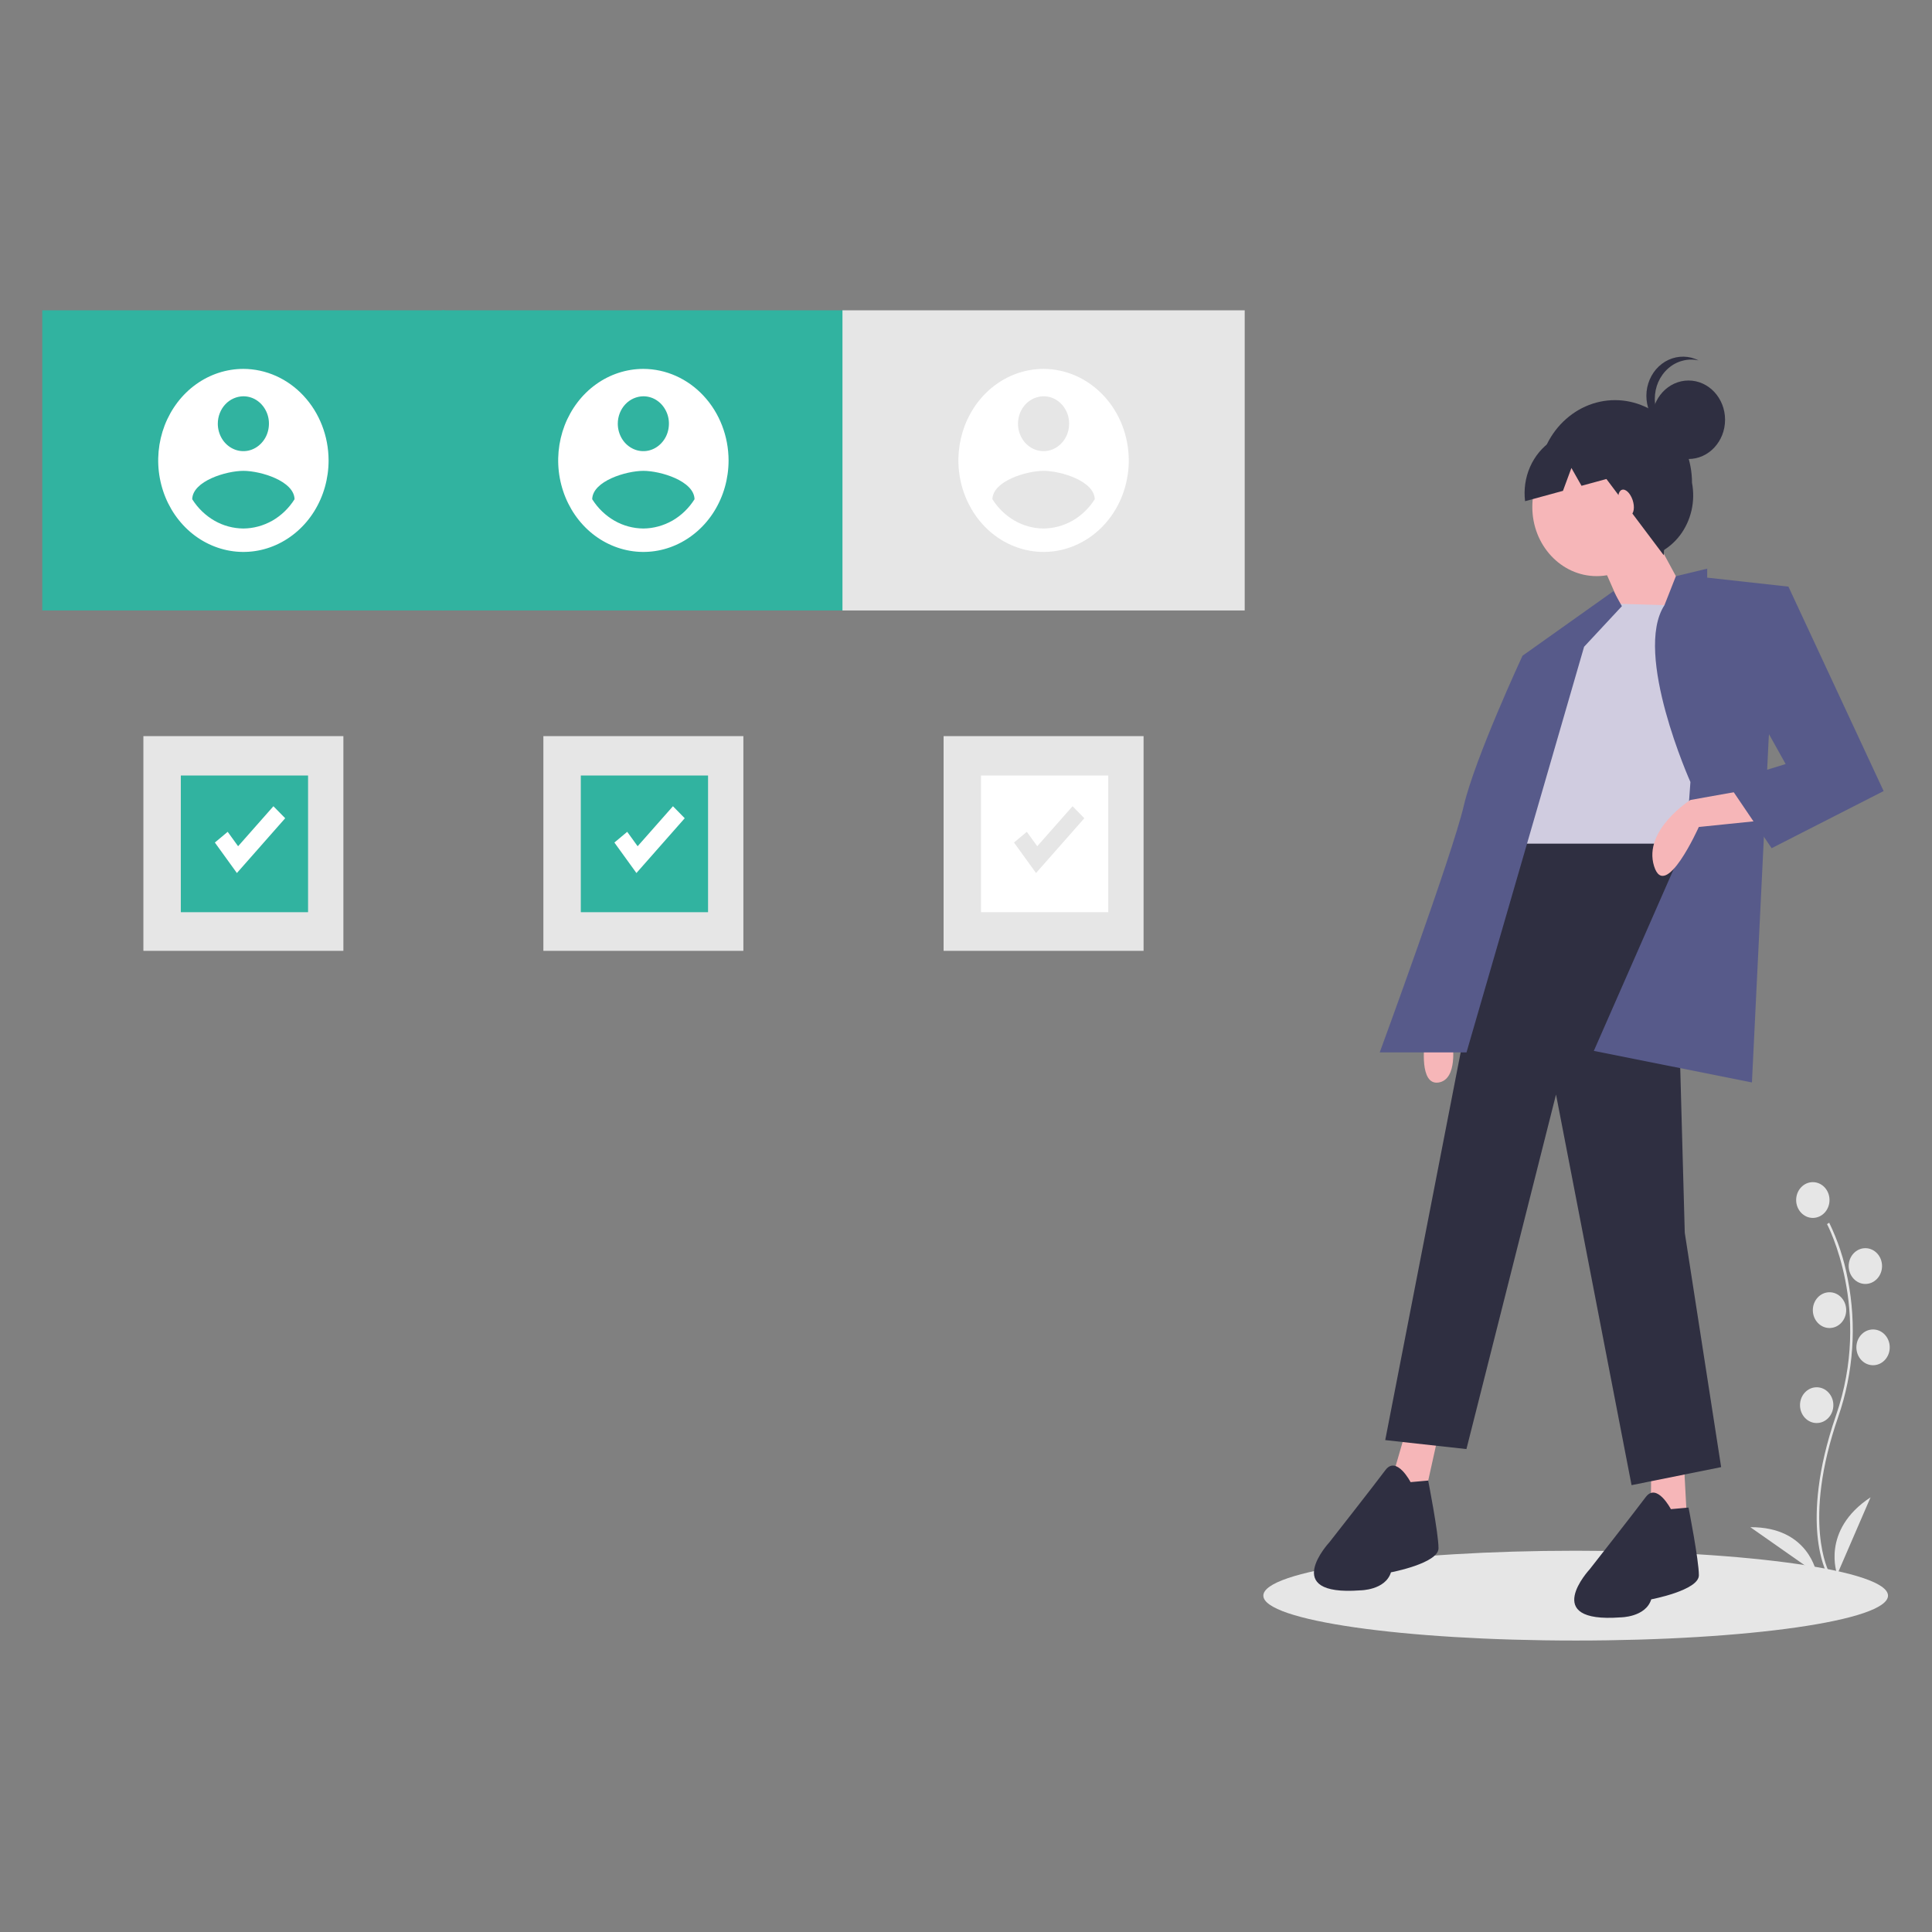
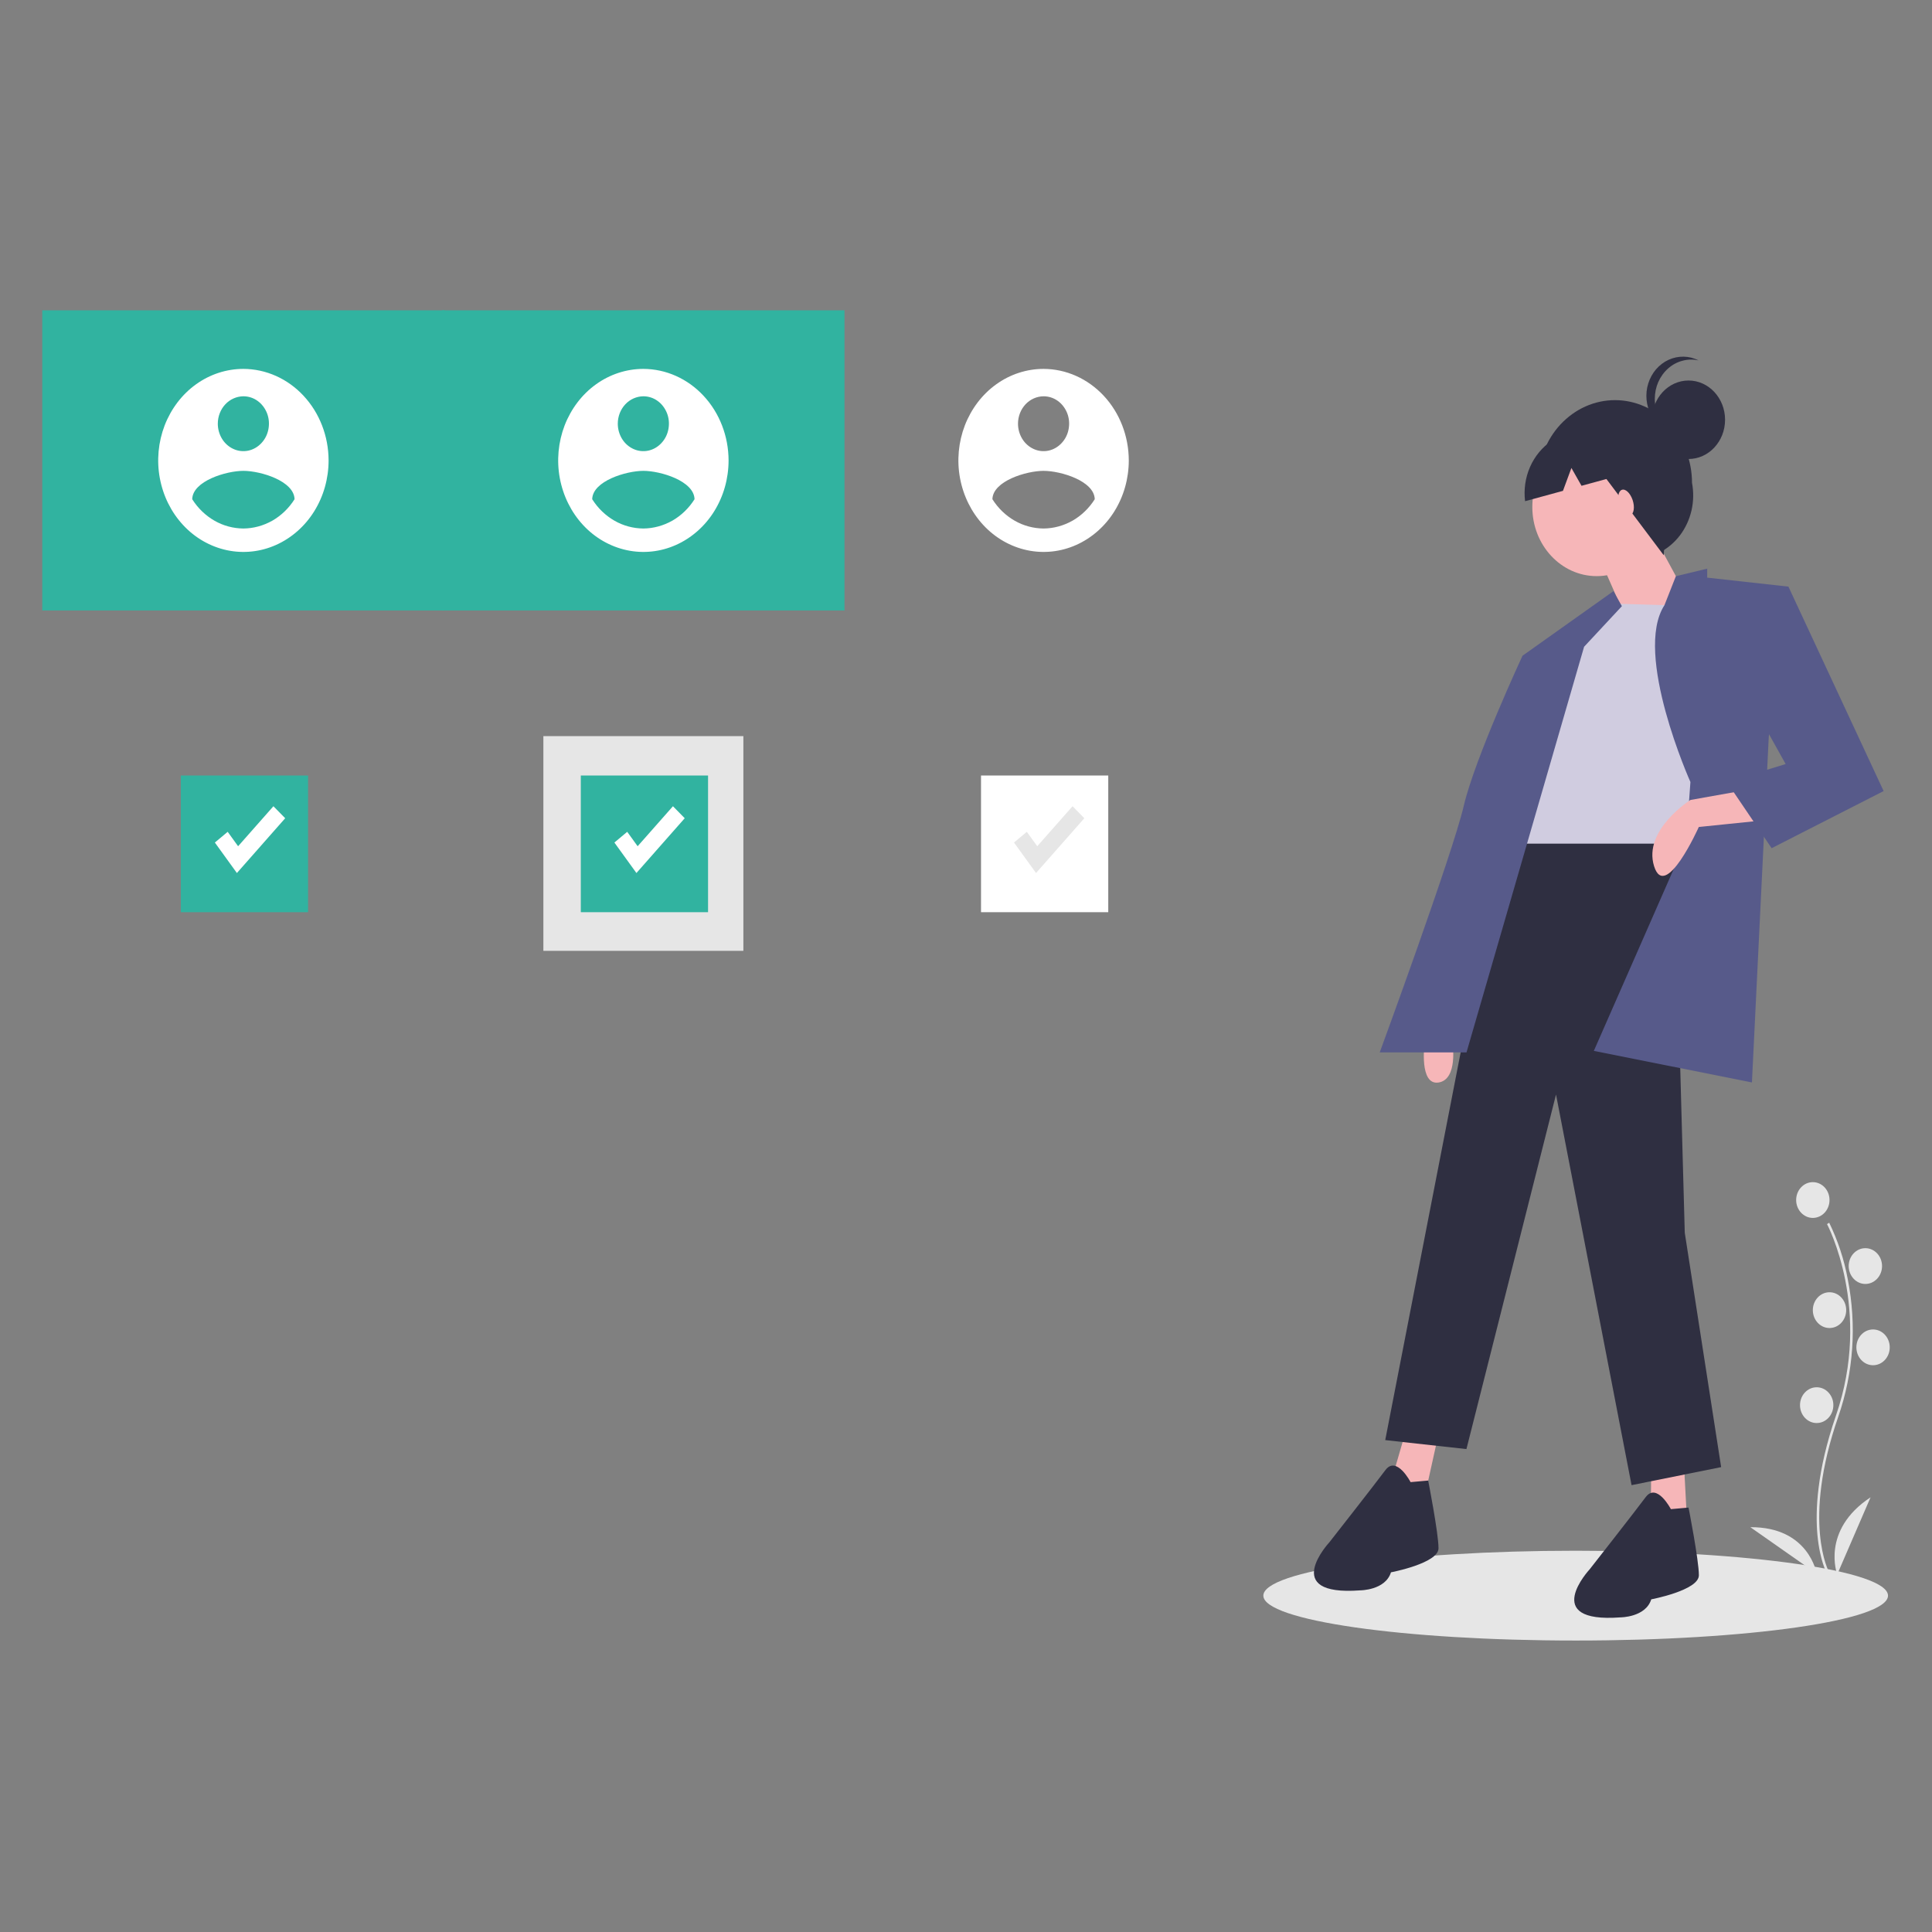
<svg xmlns="http://www.w3.org/2000/svg" xmlns:xlink="http://www.w3.org/1999/xlink" version="1.1" id="Слой_1" x="0px" y="0px" viewBox="0 0 256 256" style="enable-background:new 0 0 256 256;" xml:space="preserve">
  <rect x="0" y="0" width="256" height="256" fill="#808080" stroke="none" />
  <style type="text/css">
	.st0{clip-path:url(#SVGID_2_);}
	.st1{fill:#E6E6E6;}
	.st2{fill:#2F2F41;}
	.st3{fill:#F6B6B8;}
	.st4{fill:#D0CCE0;}
	.st5{fill:#575A8A;}
	.st6{fill:#31B3A0;}
	.st7{fill:#FFFFFF;}
</style>
  <g>
    <defs>
      <rect id="SVGID_1_" x="5.6" y="41.12" width="244.81" height="176.26" />
    </defs>
    <clipPath id="SVGID_2_">
      <use xlink:href="#SVGID_1_" style="overflow:visible;" />
    </clipPath>
    <g class="st0">
      <path class="st1" d="M242.1,208.54c-0.04-0.07-0.96-1.72-1.28-5.14c-0.29-3.14-0.1-8.43,2.45-15.82    c4.84-13.99-1.12-25.27-1.18-25.38l0.29-0.18c1.15,2.36,1.98,4.88,2.46,7.49c1.2,6.07,0.76,12.39-1.26,18.21    c-4.84,13.96-1.24,20.57-1.2,20.64L242.1,208.54z" />
      <path class="st1" d="M240.21,161.38c1.22,0,2.21-1.06,2.21-2.37c0-1.31-0.99-2.37-2.21-2.37c-1.22,0-2.21,1.06-2.21,2.37    C238,160.31,238.99,161.38,240.21,161.38z" />
      <path class="st1" d="M247.17,170.13c1.22,0,2.21-1.06,2.21-2.37c0-1.31-0.99-2.37-2.21-2.37c-1.22,0-2.21,1.06-2.21,2.37    C244.97,169.07,245.95,170.13,247.17,170.13z" />
      <path class="st1" d="M242.42,175.97c1.22,0,2.21-1.06,2.21-2.37c0-1.31-0.99-2.37-2.21-2.37c-1.22,0-2.21,1.06-2.21,2.37    C240.21,174.91,241.2,175.97,242.42,175.97z" />
      <path class="st1" d="M248.19,180.9c1.22,0,2.21-1.06,2.21-2.37s-0.99-2.37-2.21-2.37s-2.21,1.06-2.21,2.37    S246.97,180.9,248.19,180.9z" />
      <path class="st1" d="M240.72,188.56c1.22,0,2.21-1.06,2.21-2.37c0-1.31-0.99-2.37-2.21-2.37s-2.21,1.06-2.21,2.37    C238.51,187.5,239.5,188.56,240.72,188.56z" />
      <path class="st1" d="M243.44,208.62c0,0-2.21-5.84,4.42-10.22L243.44,208.62z" />
      <path class="st1" d="M240.72,208.52c0,0-1.01-6.21-8.79-6.16L240.72,208.52z" />
      <path class="st1" d="M208.79,217.38c22.86,0,41.38-2.66,41.38-5.95c0-3.29-18.53-5.95-41.38-5.95c-22.86,0-41.39,2.66-41.39,5.95    C167.4,214.71,185.93,217.38,208.79,217.38z" />
      <path class="st2" d="M213.53,74.82l3.03-0.8c1.16,0,2.3-0.28,3.34-0.81c1.04-0.53,1.97-1.31,2.7-2.27    c0.73-0.96,1.25-2.09,1.53-3.29c0.28-1.21,0.3-2.46,0.07-3.68c0-2.9-1.08-5.69-2.99-7.74c-1.91-2.05-4.51-3.21-7.21-3.21l0,0    c-1.34,0-2.66,0.28-3.9,0.83c-1.24,0.55-2.36,1.36-3.31,2.37c-0.95,1.02-1.7,2.22-2.21,3.55c-0.51,1.33-0.78,2.75-0.78,4.19    c-0.39,1.47-0.42,3.01-0.07,4.49c0.34,1.48,1.04,2.83,2.02,3.93c0.98,1.1,2.22,1.9,3.58,2.32    C210.71,75.15,212.15,75.18,213.53,74.82z" />
      <path class="st3" d="M218.61,69.97l4.64,8.56l-1.3,4.18l-6.67-1.19l-3.34-7.57L218.61,69.97z" />
      <path class="st2" d="M223.74,60.82c2.67,0,4.84-2.33,4.84-5.2c0-2.87-2.17-5.2-4.84-5.2c-2.67,0-4.84,2.33-4.84,5.2    C218.9,58.5,221.07,60.82,223.74,60.82z" />
      <path class="st2" d="M219.27,52.84c0-0.77,0.16-1.53,0.46-2.22c0.31-0.69,0.75-1.31,1.31-1.8c0.55-0.49,1.2-0.84,1.9-1.02    c0.69-0.19,1.42-0.2,2.12-0.05c-0.62-0.31-1.29-0.48-1.98-0.49c-0.68-0.01-1.36,0.13-1.99,0.42s-1.19,0.72-1.66,1.26    c-0.46,0.54-0.81,1.18-1.03,1.88c-0.22,0.7-0.29,1.44-0.22,2.17c0.07,0.73,0.29,1.44,0.63,2.07c0.35,0.64,0.81,1.18,1.37,1.61    c0.56,0.43,1.19,0.72,1.87,0.87c-0.83-0.42-1.53-1.08-2.03-1.91C219.53,54.79,219.27,53.83,219.27,52.84z" />
      <path class="st3" d="M188.76,138.26c0,0-0.74,5.57,1.85,5.18c2.6-0.4,1.86-5.18,1.86-5.18H188.76z" />
      <path class="st3" d="M186.16,190.02l-1.85,6.37l4.45,1.99l1.85-8.36H186.16z" />
      <path class="st3" d="M218.8,194.18l-0.07,6.67l4.8,0.53l-0.46-8.58L218.8,194.18z" />
      <path class="st2" d="M199.51,108.79l22.25,0.8l1.48,53.75l4.82,31.06l-11.87,2.39l-10.01-51.76l-11.87,46.98l-10.76-1.19    L199.51,108.79z" />
      <path class="st2" d="M186.91,196.39c0,0-1.86-3.58-3.34-1.59c-1.48,1.99-7.42,9.56-7.42,9.56s-6.67,7.17,4.08,6.37    c0,0,3.34,0,4.08-2.39c0,0,6.3-1.19,6.3-3.19s-1.37-8.97-1.37-8.97L186.91,196.39z" />
      <path class="st2" d="M221.4,199.97c0,0-1.86-3.58-3.34-1.59c-1.48,1.99-7.42,9.56-7.42,9.56s-6.67,7.17,4.08,6.37    c0,0,3.34,0,4.08-2.39c0,0,6.31-1.19,6.31-3.19s-1.37-8.97-1.37-8.97L221.4,199.97z" />
      <path class="st3" d="M211.57,76.34c4.71,0,8.53-4.1,8.53-9.16s-3.82-9.16-8.53-9.16c-4.71,0-8.53,4.1-8.53,9.16    S206.86,76.34,211.57,76.34z" />
      <path class="st4" d="M225.29,80.33l-13.35-0.4l-7.79,9.56c0,0-7.05,7.57-3.71,13.14v9.16h21.51l5.56-15.53L225.29,80.33z" />
      <path class="st5" d="M223.99,103.62c0,0-7.62-17.01-3.44-23.43l1.51-3.84l4.15-1v1.19l10.76,1.19l-2.6,19.91l-2.23,45.79    l-20.95-4.18l12.24-27.87L223.99,103.62z" />
      <path class="st5" d="M213.79,78.33l-12.05,8.56c0,0-6.3,13.54-7.79,19.91c-1.48,6.37-11.13,32.65-11.13,32.65h11.5L209.9,85.7    l5.01-5.38L213.79,78.33z" />
      <path class="st3" d="M230.67,104.81l-6.68,1.19c0,0-6.3,3.98-4.82,8.76c1.48,4.78,5.93-5.18,5.93-5.18l7.79-0.8L230.67,104.81z" />
      <path class="st5" d="M234.01,79.33l2.97-1.59l12.61,27.08l-14.84,7.57l-5.93-8.76l7.79-2.39l-5.56-9.95L234.01,79.33z" />
      <path class="st2" d="M217.12,56.33l-6.53-1.28l-5.01,3.38c-1.23,0.83-2.22,2.03-2.84,3.44c-0.62,1.41-0.85,2.99-0.66,4.54    l5.02-1.37l1.12-3.03l1.34,2.36l3.3-0.9l7.59,10.1l0.61-9.75L217.12,56.33z" />
      <path class="st3" d="M216.03,68.27c0.48-0.19,0.61-1.09,0.3-2.02c-0.32-0.93-0.96-1.53-1.44-1.34c-0.48,0.19-0.62,1.09-0.3,2.02    C214.91,67.86,215.55,68.46,216.03,68.27z" />
-       <path class="st1" d="M45.5,97.54H19v28.45h26.5V97.54z" />
      <path class="st6" d="M40.82,102.76H23.96v18.11h16.86V102.76z" />
      <path class="st6" d="M58.9,41.12H5.6v39.77h53.3V41.12z" />
      <path class="st7" d="M32.25,48.88c-2.23,0-4.42,0.71-6.27,2.04c-1.86,1.33-3.3,3.23-4.16,5.44c-0.85,2.22-1.08,4.65-0.64,7.01    s1.51,4.51,3.09,6.21s3.59,2.85,5.78,3.32c2.19,0.47,4.46,0.23,6.52-0.69c2.06-0.92,3.83-2.47,5.07-4.47    c1.24-1.99,1.9-4.34,1.9-6.74c-0.01-3.21-1.2-6.29-3.32-8.56C38.11,50.17,35.24,48.89,32.25,48.88z M32.25,52.51    c0.67,0,1.33,0.21,1.88,0.61c0.56,0.4,0.99,0.97,1.25,1.63c0.26,0.66,0.32,1.4,0.19,2.1c-0.13,0.71-0.45,1.35-0.93,1.86    c-0.47,0.51-1.08,0.86-1.73,1c-0.66,0.14-1.34,0.07-1.96-0.21c-0.62-0.28-1.15-0.74-1.52-1.34c-0.37-0.6-0.57-1.3-0.57-2.02    c0-0.96,0.36-1.89,1-2.57C30.49,52.9,31.35,52.52,32.25,52.51z M32.25,70.03c-1.34-0.01-2.66-0.36-3.84-1.04    c-1.18-0.68-2.19-1.65-2.94-2.84c0.05-2.42,4.52-3.76,6.78-3.76s6.72,1.33,6.78,3.76c-0.75,1.19-1.76,2.16-2.94,2.84    C34.9,69.66,33.59,70.02,32.25,70.03L32.25,70.03z" />
      <path class="st1" d="M98.5,97.54h-26.5v28.45h26.5V97.54z" />
      <path class="st6" d="M93.82,102.76H76.96v18.11h16.86V102.76z" />
      <path class="st6" d="M111.9,41.12h-53.3v39.77h53.3V41.12z" />
      <path class="st7" d="M85.25,48.88c-2.23,0-4.42,0.71-6.27,2.04c-1.86,1.33-3.3,3.23-4.16,5.44c-0.85,2.22-1.08,4.65-0.64,7.01    c0.44,2.35,1.51,4.51,3.09,6.21c1.58,1.7,3.59,2.85,5.78,3.32c2.19,0.47,4.46,0.23,6.52-0.69c2.06-0.92,3.83-2.47,5.07-4.47    c1.24-1.99,1.9-4.34,1.9-6.74c-0.01-3.21-1.2-6.29-3.32-8.56C91.11,50.17,88.24,48.89,85.25,48.88z M85.25,52.51    c0.67,0,1.33,0.21,1.88,0.61c0.56,0.4,0.99,0.97,1.25,1.63c0.26,0.66,0.32,1.4,0.19,2.1c-0.13,0.71-0.45,1.35-0.93,1.86    c-0.47,0.51-1.08,0.86-1.73,1c-0.66,0.14-1.34,0.07-1.96-0.21c-0.62-0.28-1.15-0.74-1.52-1.34c-0.37-0.6-0.57-1.3-0.57-2.02    c0-0.96,0.36-1.89,1-2.57C83.49,52.9,84.35,52.52,85.25,52.51z M85.25,70.03c-1.34-0.01-2.66-0.36-3.84-1.04    c-1.18-0.68-2.19-1.65-2.94-2.84c0.05-2.42,4.52-3.76,6.78-3.76c2.26,0,6.72,1.33,6.78,3.76c-0.75,1.19-1.76,2.16-2.94,2.84    C87.9,69.66,86.58,70.02,85.25,70.03L85.25,70.03z" />
-       <path class="st1" d="M164.93,41.12h-53.3v39.77h53.3V41.12z" />
      <path class="st7" d="M138.28,48.88c-2.23,0-4.42,0.71-6.27,2.04c-1.86,1.33-3.3,3.23-4.16,5.44c-0.85,2.22-1.08,4.65-0.64,7.01    c0.44,2.35,1.51,4.51,3.09,6.21c1.58,1.7,3.59,2.85,5.78,3.32c2.19,0.47,4.46,0.23,6.52-0.69c2.06-0.92,3.83-2.47,5.07-4.47    c1.24-1.99,1.9-4.34,1.9-6.74c-0.01-3.21-1.2-6.29-3.32-8.56S141.27,48.89,138.28,48.88z M138.28,52.51    c0.67,0,1.33,0.21,1.88,0.61c0.56,0.4,0.99,0.97,1.25,1.63c0.26,0.66,0.32,1.4,0.19,2.1c-0.13,0.71-0.45,1.35-0.93,1.86    c-0.47,0.51-1.08,0.86-1.73,1c-0.66,0.14-1.34,0.07-1.96-0.21c-0.62-0.28-1.15-0.74-1.52-1.34c-0.37-0.6-0.57-1.3-0.57-2.02    c0-0.96,0.36-1.89,1-2.57C136.52,52.9,137.38,52.52,138.28,52.51z M138.28,70.03c-1.34-0.01-2.66-0.36-3.84-1.04    c-1.18-0.68-2.19-1.65-2.94-2.84c0.05-2.42,4.52-3.76,6.78-3.76c2.26,0,6.72,1.33,6.78,3.76c-0.75,1.19-1.76,2.16-2.94,2.84    C140.93,69.66,139.62,70.02,138.28,70.03L138.28,70.03z" />
-       <path class="st1" d="M151.53,97.54h-26.5v28.45h26.5V97.54z" />
      <path class="st7" d="M146.85,102.76h-16.86v18.11h16.86V102.76z" />
      <path class="st7" d="M31.39,115.68l-2.92-4.04l1.7-1.42l1.38,1.91l4.68-5.3l1.56,1.59L31.39,115.68z" />
      <path class="st7" d="M84.33,115.68l-2.92-4.04l1.7-1.42l1.38,1.91l4.68-5.3l1.56,1.59L84.33,115.68z" />
      <path class="st1" d="M137.28,115.68l-2.92-4.04l1.7-1.42l1.38,1.91l4.68-5.3l1.56,1.59L137.28,115.68z" />
    </g>
  </g>
</svg>